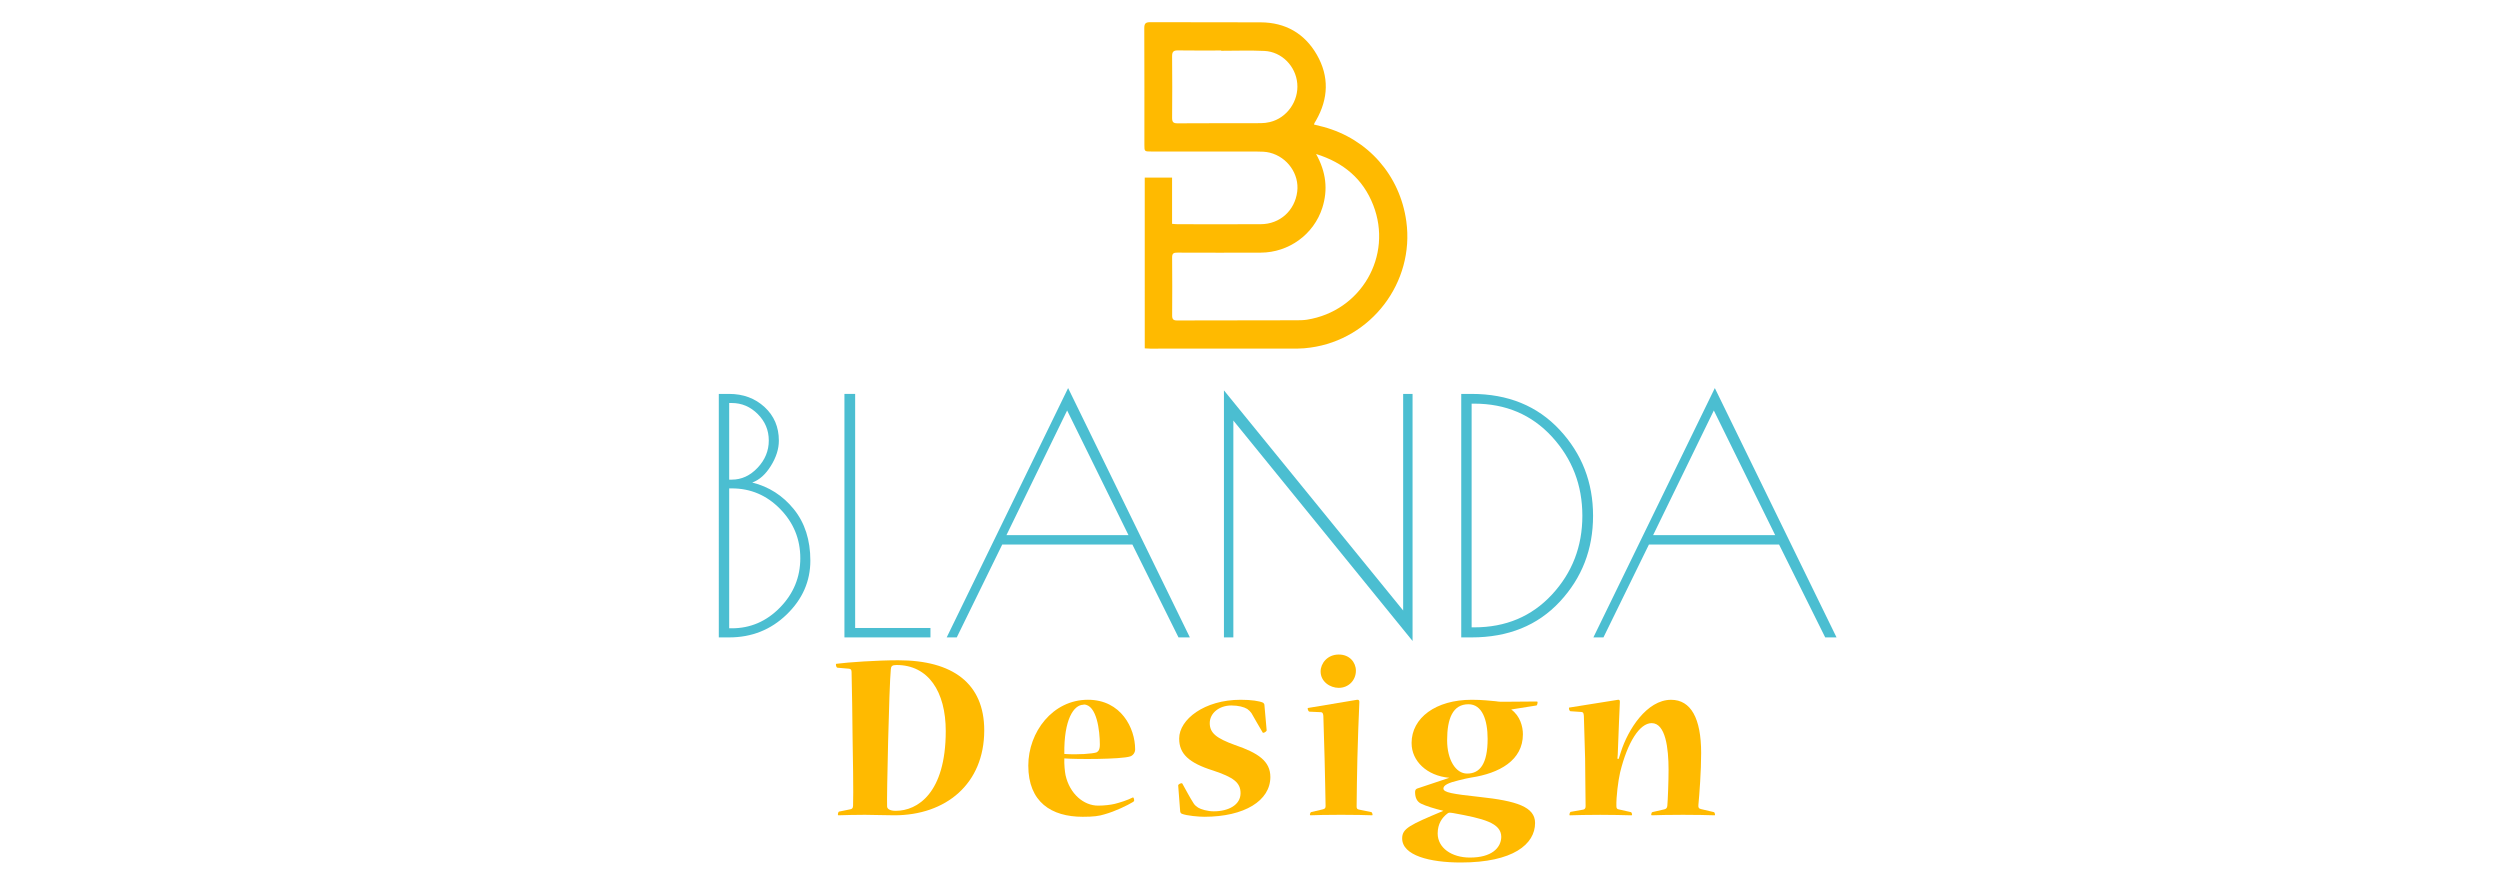
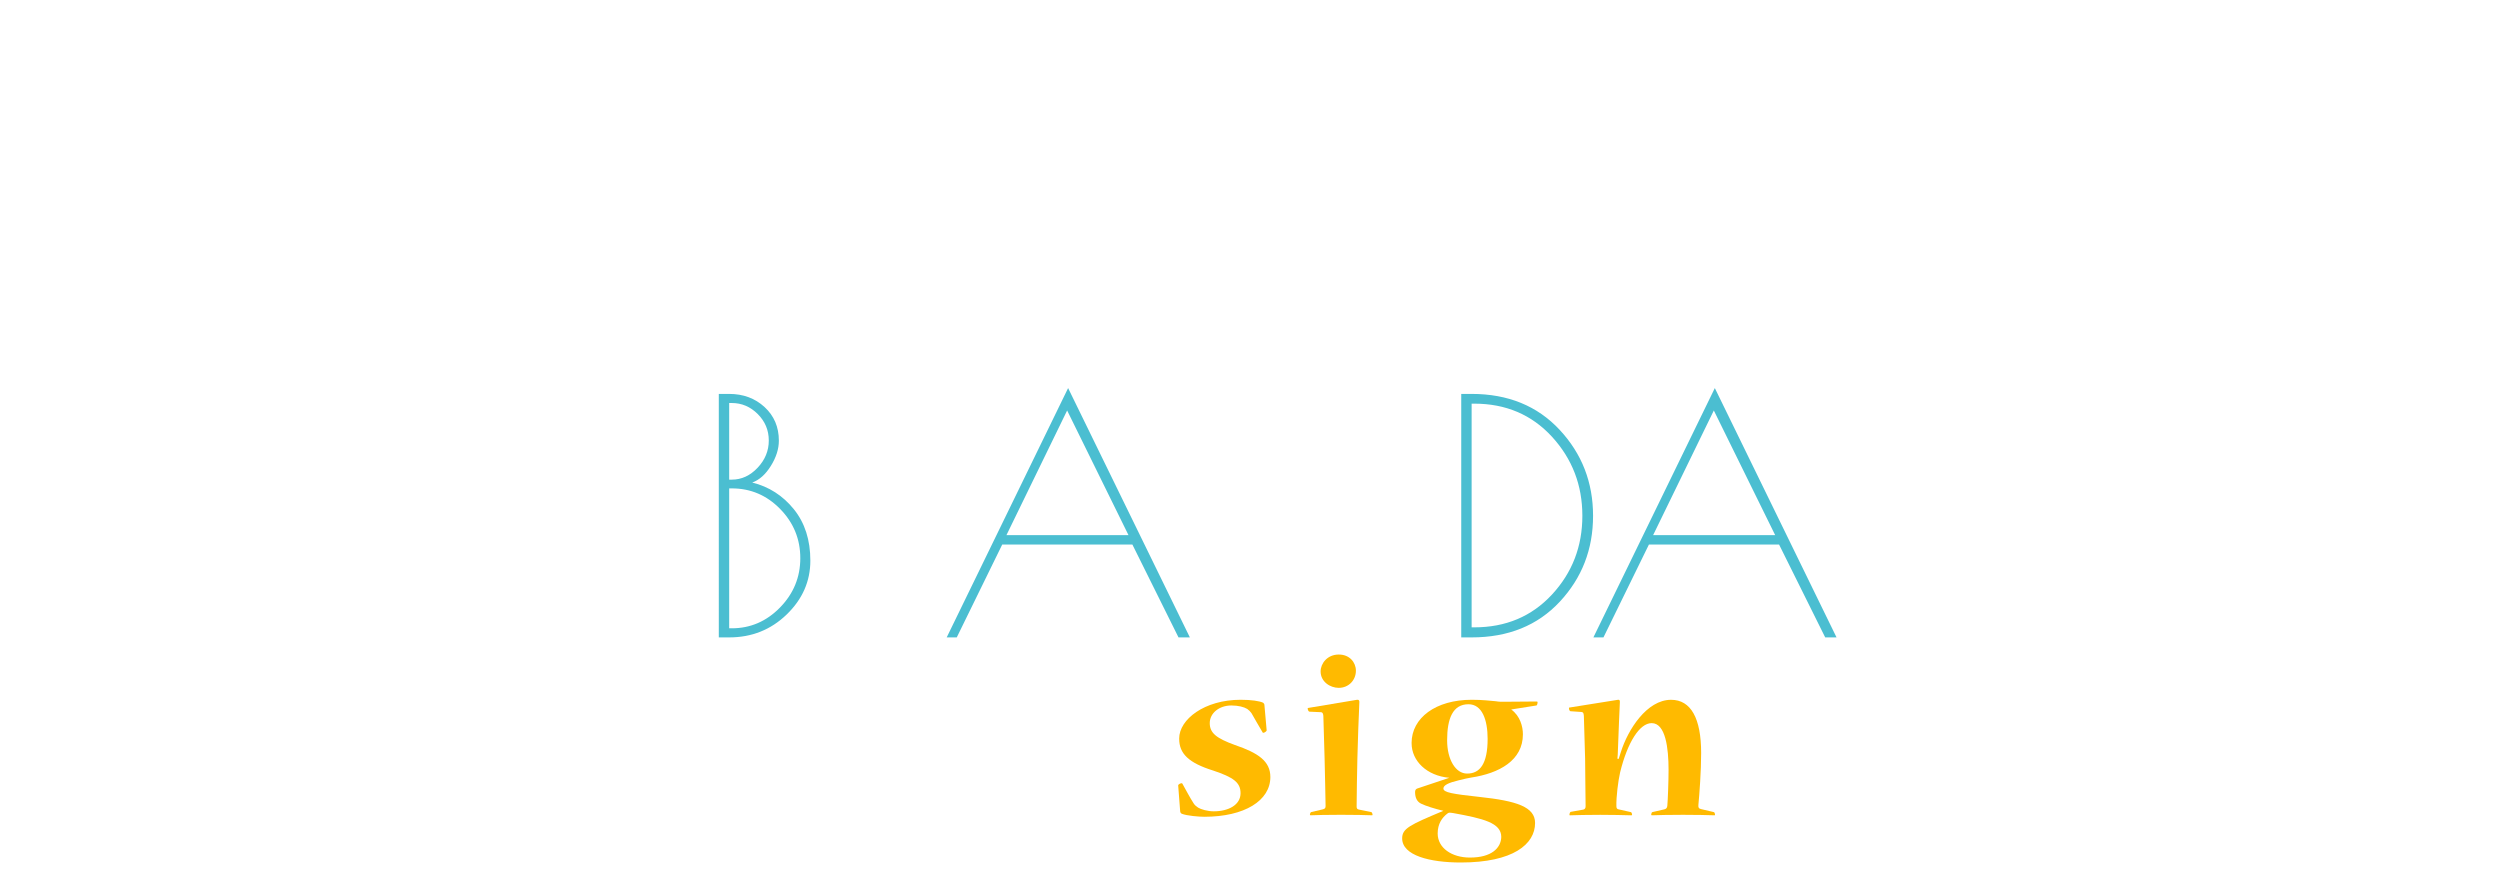
<svg xmlns="http://www.w3.org/2000/svg" version="1.1" baseProfile="tiny" id="Calque_1" x="0px" y="0px" width="200px" height="70px" viewBox="0 0 200 70" xml:space="preserve">
  <g>
    <path fill="#4BBED1" d="M57.504,31.513h0.831c1.125,0,2.069,0.351,2.831,1.052c0.762,0.702,1.143,1.598,1.143,2.688   c0,0.659-0.212,1.329-0.637,2.014c-0.424,0.684-0.922,1.129-1.493,1.336c1.333,0.33,2.441,1.039,3.325,2.131   c0.883,1.09,1.324,2.464,1.324,4.116c0,1.653-0.632,3.089-1.896,4.311s-2.796,1.831-4.597,1.831h-0.831V31.513z M58.335,32.241   v6.13h0.208c0.779,0,1.467-0.316,2.064-0.949c0.598-0.633,0.896-1.359,0.896-2.181s-0.294-1.528-0.883-2.117   c-0.588-0.588-1.281-0.883-2.078-0.883H58.335z M58.335,39.072v11.192h0.208c1.489,0,2.774-0.554,3.857-1.662   c1.082-1.108,1.624-2.424,1.624-3.948c0-1.523-0.537-2.835-1.61-3.934c-1.074-1.099-2.364-1.648-3.87-1.648H58.335z" />
-     <path fill="#4BBED1" d="M68.412,31.513v18.726h6.025v0.753h-6.882V31.513H68.412z" />
    <path fill="#4BBED1" d="M85.449,31.046l9.74,19.946H94.28l-3.688-7.427H80.177l-3.636,7.427h-0.805L85.449,31.046z M85.371,32.838   l-4.856,9.974h9.765L85.371,32.838z" />
-     <path fill="#4BBED1" d="M112.252,31.513h0.753v19.765L98.668,33.643v17.349h-0.753V31.229l14.337,17.609V31.513z" />
    <path fill="#4BBED1" d="M116.899,31.513h0.831c2.909,0,5.257,0.957,7.039,2.87c1.784,1.914,2.676,4.207,2.676,6.883   s-0.887,4.966-2.662,6.87c-1.775,1.905-4.126,2.856-7.053,2.856h-0.831V31.513z M117.938,32.292h-0.208v17.896h0.208   c2.527,0,4.601-0.875,6.222-2.625c1.618-1.747,2.429-3.849,2.429-6.298s-0.811-4.557-2.429-6.324   C122.539,33.176,120.466,32.292,117.938,32.292z" />
-     <path fill="#4BBED1" d="M137.186,31.046l9.737,19.946h-0.907l-3.689-7.427h-10.414l-3.636,7.427h-0.806L137.186,31.046z    M137.106,32.838l-4.857,9.974h9.766L137.106,32.838z" />
+     <path fill="#4BBED1" d="M137.186,31.046l9.737,19.946h-0.907l-3.689-7.427h-10.414l-3.636,7.427h-0.806L137.186,31.046z    M137.106,32.838l-4.857,9.974h9.766z" />
  </g>
  <g>
-     <path fill="#FFBA00" d="M66.993,53.417c-0.059,0-0.119-0.139-0.119-0.237c0-0.04,0-0.079,0.06-0.079   c0.914-0.12,3.2-0.279,4.929-0.279c4.353,0,6.876,1.85,6.876,5.605c0,4.294-3.08,6.797-7.195,6.797   c-0.596,0-1.889-0.039-2.346-0.039c-0.774,0-1.589,0.021-2.106,0.039c-0.059,0-0.059-0.019-0.059-0.058c0-0.1,0.04-0.24,0.099-0.24   l0.874-0.178c0.14-0.021,0.239-0.081,0.239-0.298c0.04-0.775-0.02-4.612-0.039-5.446c0-0.875-0.06-4.592-0.08-5.208   c0-0.199-0.041-0.277-0.2-0.298L66.993,53.417z M71.665,64.865c1.729,0,3.995-1.41,3.995-6.378c0-3.161-1.392-5.287-3.937-5.287   c-0.358,0-0.438,0.1-0.457,0.337c-0.139,1.353-0.338,10.375-0.298,10.973c0,0.218,0.259,0.355,0.675,0.355H71.665z" />
-     <path fill="#FFBA00" d="M90.811,59.957c0,0.238-0.158,0.479-0.397,0.557c-0.735,0.238-4.333,0.238-5.268,0.159   c-0.02,0.457,0.041,1.074,0.1,1.351c0.338,1.491,1.451,2.427,2.604,2.427c0.477,0,0.994-0.061,1.331-0.141   c0.398-0.1,1.034-0.298,1.451-0.516c0.041-0.021,0.101,0.1,0.101,0.238c0,0.06-0.041,0.078-0.08,0.12   c-0.457,0.277-1.432,0.755-2.286,0.992c-0.438,0.139-0.875,0.199-1.75,0.199c-2.503,0-4.353-1.173-4.353-4.094   c0-2.685,1.949-5.268,4.771-5.268c2.663,0,3.776,2.285,3.776,3.954V59.957z M86.677,56.379c-0.776,0-1.57,1.173-1.531,3.937   c1.113,0.078,2.247-0.021,2.564-0.12c0.159-0.078,0.278-0.217,0.278-0.635c0-1.073-0.238-3.2-1.292-3.2L86.677,56.379z" />
    <path fill="#FFBA00" d="M94.334,59.082c0-1.53,2.027-3.1,4.91-3.1c0.875,0,1.511,0.099,1.809,0.237c0.059,0.061,0.1,0.1,0.1,0.18   l0.179,2.027c0,0.078-0.179,0.198-0.259,0.198c-0.039,0-0.06,0-0.08-0.06c-0.298-0.496-0.576-0.993-0.874-1.51   c-0.1-0.139-0.2-0.238-0.338-0.337c-0.259-0.159-0.716-0.279-1.272-0.279c-0.975,0-1.729,0.616-1.729,1.41   c0,0.797,0.537,1.215,2.007,1.75c1.868,0.637,2.842,1.293,2.842,2.564c0,1.889-2.067,3.18-5.287,3.18   c-0.418,0-1.391-0.079-1.789-0.238c-0.08-0.039-0.119-0.08-0.139-0.198l-0.159-2.068c0-0.1,0.199-0.178,0.259-0.178   c0.02,0,0.06,0,0.08,0.039c0.278,0.496,0.576,1.073,0.895,1.569c0.099,0.16,0.218,0.24,0.358,0.34   c0.218,0.139,0.755,0.298,1.251,0.298c1.192,0,2.147-0.518,2.147-1.452c0-0.854-0.576-1.272-2.187-1.808   c-1.968-0.616-2.723-1.353-2.723-2.544V59.082z" />
    <path fill="#FFBA00" d="M108.57,55.982c0.119-0.021,0.18,0.06,0.18,0.159c-0.041,0.794-0.14,3.536-0.159,4.511   c-0.021,0.896-0.061,3.101-0.061,3.857c0,0.178,0.04,0.218,0.179,0.257l0.994,0.2c0.04,0,0.1,0.139,0.1,0.199   c0,0.039,0,0.058-0.039,0.058c-0.478-0.019-1.412-0.039-2.484-0.039c-1.095,0-2.028,0.021-2.426,0.039   c-0.06,0-0.06-0.019-0.06-0.039c0-0.079,0.04-0.199,0.1-0.218l0.934-0.219c0.14-0.039,0.219-0.081,0.219-0.259   c0-0.437-0.06-2.823-0.079-3.795c-0.02-0.815-0.08-2.923-0.1-3.42c-0.02-0.159-0.04-0.298-0.219-0.298l-0.894-0.041   c-0.061,0-0.14-0.139-0.14-0.259c0-0.019,0-0.039,0.04-0.039L108.57,55.982z M107.12,52.364c0.834,0,1.352,0.616,1.352,1.293   c0,0.755-0.577,1.371-1.373,1.371c-0.694,0-1.45-0.496-1.45-1.312c0-0.637,0.536-1.353,1.45-1.353H107.12z" />
    <path fill="#FFBA00" d="M112.927,59.44c0-2.006,1.928-3.458,4.811-3.458c0.874,0,1.471,0.08,1.947,0.119   c0.198,0.04,0.418,0.04,0.616,0.04l2.644-0.021c0.04,0,0.061,0.021,0.061,0.061c0,0.1-0.041,0.259-0.1,0.259l-2.008,0.318   c0.715,0.517,0.935,1.371,0.935,1.987c0,2.087-1.889,3.119-4.135,3.459c-0.219,0.039-0.615,0.117-0.994,0.219   c-0.835,0.199-1.231,0.397-1.231,0.656c0,0.316,0.695,0.436,2.882,0.674c2.98,0.318,4.452,0.797,4.452,2.087   c0,1.69-1.75,3.16-5.943,3.16c-2.465,0-4.69-0.556-4.69-1.928c0-0.794,0.596-1.073,3.3-2.207c-0.677-0.156-1.432-0.396-1.79-0.574   c-0.317-0.159-0.477-0.457-0.477-0.936c0-0.139,0.061-0.237,0.18-0.276c0.934-0.319,1.729-0.577,2.563-0.856   c-1.809-0.157-3.021-1.351-3.021-2.762V59.44z M117.617,68.604c1.689,0,2.466-0.755,2.485-1.65c0-1.132-1.451-1.471-3.836-1.907   c-0.299-0.039-0.357-0.061-0.478,0.039c-0.417,0.318-0.774,0.815-0.774,1.591c0,1.151,1.112,1.928,2.583,1.928H117.617z    M117.38,61.885c1.013,0,1.63-0.775,1.63-2.781c0-1.513-0.438-2.764-1.531-2.764c-1.252,0-1.709,1.134-1.709,2.881   c0,1.572,0.695,2.664,1.59,2.664H117.38z" />
    <path fill="#FFBA00" d="M137.101,64.967c0.061,0,0.1,0.139,0.1,0.218c0,0.021,0,0.039-0.039,0.039   c-0.677-0.019-1.371-0.039-2.524-0.039c-1.134,0-1.988,0.021-2.484,0.039c-0.04,0-0.06-0.019-0.06-0.039   c0-0.061,0.039-0.218,0.099-0.218l0.954-0.219c0.159-0.039,0.219-0.12,0.238-0.279c0.041-0.416,0.1-1.967,0.1-2.882   c0-1.729-0.238-3.737-1.352-3.737c-0.954,0-1.928,1.513-2.523,3.937c-0.159,0.694-0.318,1.967-0.299,2.703   c0,0.178,0.06,0.238,0.179,0.259l0.975,0.219c0.06,0,0.099,0.139,0.099,0.218c0,0.021-0.02,0.039-0.06,0.039   c-0.774-0.019-1.411-0.039-2.484-0.039s-1.828,0.021-2.425,0.039c-0.04,0-0.04-0.019-0.04-0.039c0-0.079,0.04-0.218,0.1-0.238   l1.014-0.18c0.119-0.039,0.179-0.1,0.179-0.277c0-0.596-0.039-2.923-0.039-3.795c-0.021-0.677-0.08-2.902-0.1-3.42   c-0.021-0.18-0.021-0.298-0.199-0.318l-0.874-0.06c-0.06,0-0.12-0.139-0.12-0.238c0-0.039,0-0.06,0.061-0.06l3.856-0.616   c0.118-0.021,0.158,0.039,0.158,0.159c-0.02,0.279-0.119,2.803-0.158,3.876c0,0.198-0.021,0.457-0.041,0.677l0.1,0.018   c0.06-0.198,0.14-0.457,0.179-0.556c0.557-1.769,2.067-4.174,4.015-4.174c1.591,0,2.406,1.491,2.406,4.254   c0,1.471-0.14,3.318-0.22,4.153c-0.02,0.199,0.021,0.298,0.22,0.338L137.101,64.967z" />
  </g>
  <g>
-     <path fill="#FFBA00" d="M91.579,14.207c0.735,0,1.436,0,2.187,0c0,1.234,0,2.448,0,3.699c0.18,0.014,0.313,0.031,0.445,0.031   c2.219,0.003,4.439,0.01,6.659-0.002c1.523-0.007,2.716-1.085,2.908-2.605c0.176-1.39-0.775-2.759-2.193-3.116   c-0.33-0.083-0.688-0.089-1.032-0.09c-2.814-0.006-5.631-0.002-8.447-0.003c-0.554,0-0.555-0.002-0.555-0.541   c-0.001-3.107,0.007-6.213-0.009-9.321c-0.002-0.387,0.113-0.487,0.491-0.484c2.94,0.014,5.881-0.004,8.821,0.012   c1.979,0.01,3.512,0.886,4.493,2.591c0.998,1.737,0.932,3.515-0.063,5.254c-0.039,0.073-0.088,0.142-0.127,0.213   c-0.014,0.024-0.018,0.052-0.039,0.117c0.25,0.063,0.5,0.119,0.748,0.187c3.576,0.965,6.133,3.877,6.639,7.56   c0.67,4.875-2.797,9.438-7.678,10.099c-0.328,0.043-0.662,0.078-0.992,0.078c-3.939,0.005-7.879,0.005-11.818,0.005   c-0.136,0-0.271-0.013-0.437-0.021C91.579,23.316,91.579,18.786,91.579,14.207z M105.287,12.32c0.797,1.431,0.965,2.838,0.5,4.3   c-0.68,2.132-2.678,3.583-4.932,3.592c-2.218,0.009-4.438,0.005-6.656-0.002c-0.276,0-0.433,0.036-0.429,0.377   c0.015,1.554,0.012,3.108,0.002,4.66c-0.002,0.29,0.101,0.39,0.386,0.39c3.203-0.009,6.404-0.009,9.607-0.015   c0.264-0.003,0.529-0.005,0.787-0.046c4.332-0.683,6.896-5.098,5.307-9.169C109.045,14.322,107.5,13.01,105.287,12.32z    M97.695,4.063c0-0.008,0-0.016,0-0.024c-1.15,0-2.302,0.012-3.452-0.007c-0.362-0.006-0.479,0.106-0.475,0.474   c0.017,1.636,0.015,3.272,0.001,4.908c-0.003,0.332,0.076,0.455,0.435,0.452c2.219-0.017,4.437-0.005,6.655-0.013   c0.248,0,0.5-0.033,0.738-0.09c1.361-0.326,2.311-1.677,2.184-3.091c-0.125-1.387-1.244-2.534-2.635-2.598   C99.999,4.021,98.845,4.063,97.695,4.063z" />
-   </g>
+     </g>
</svg>